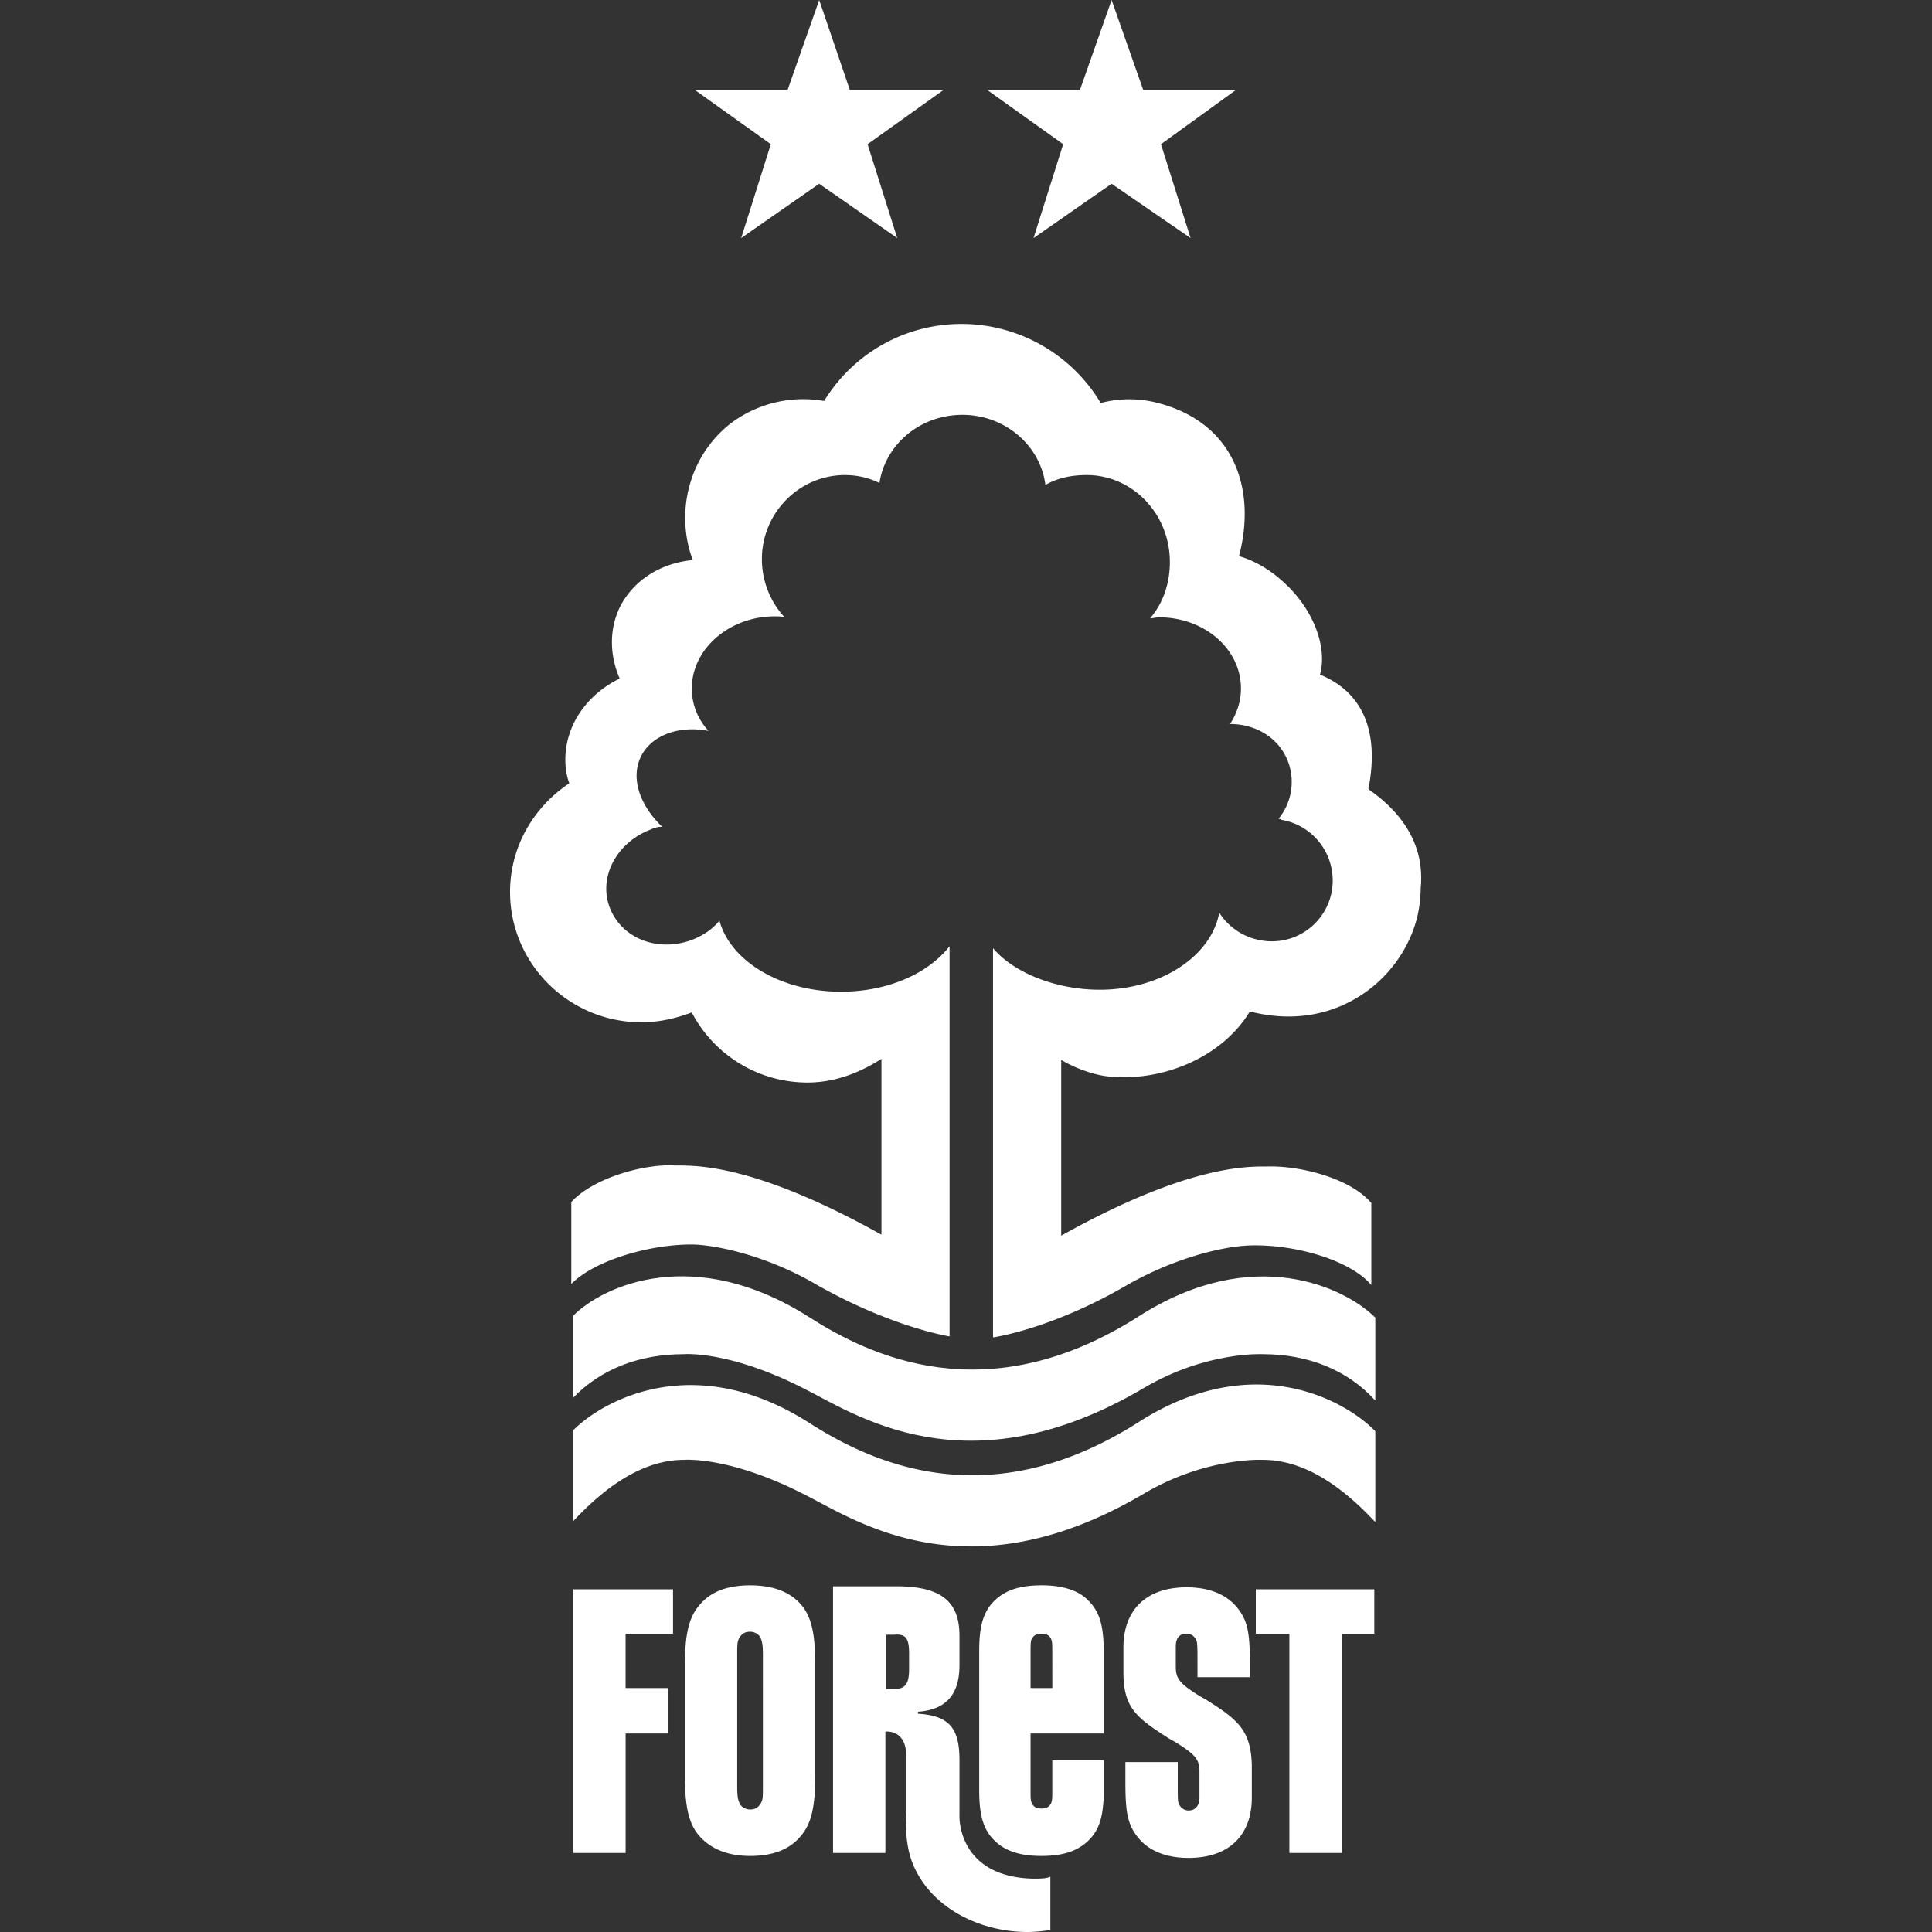
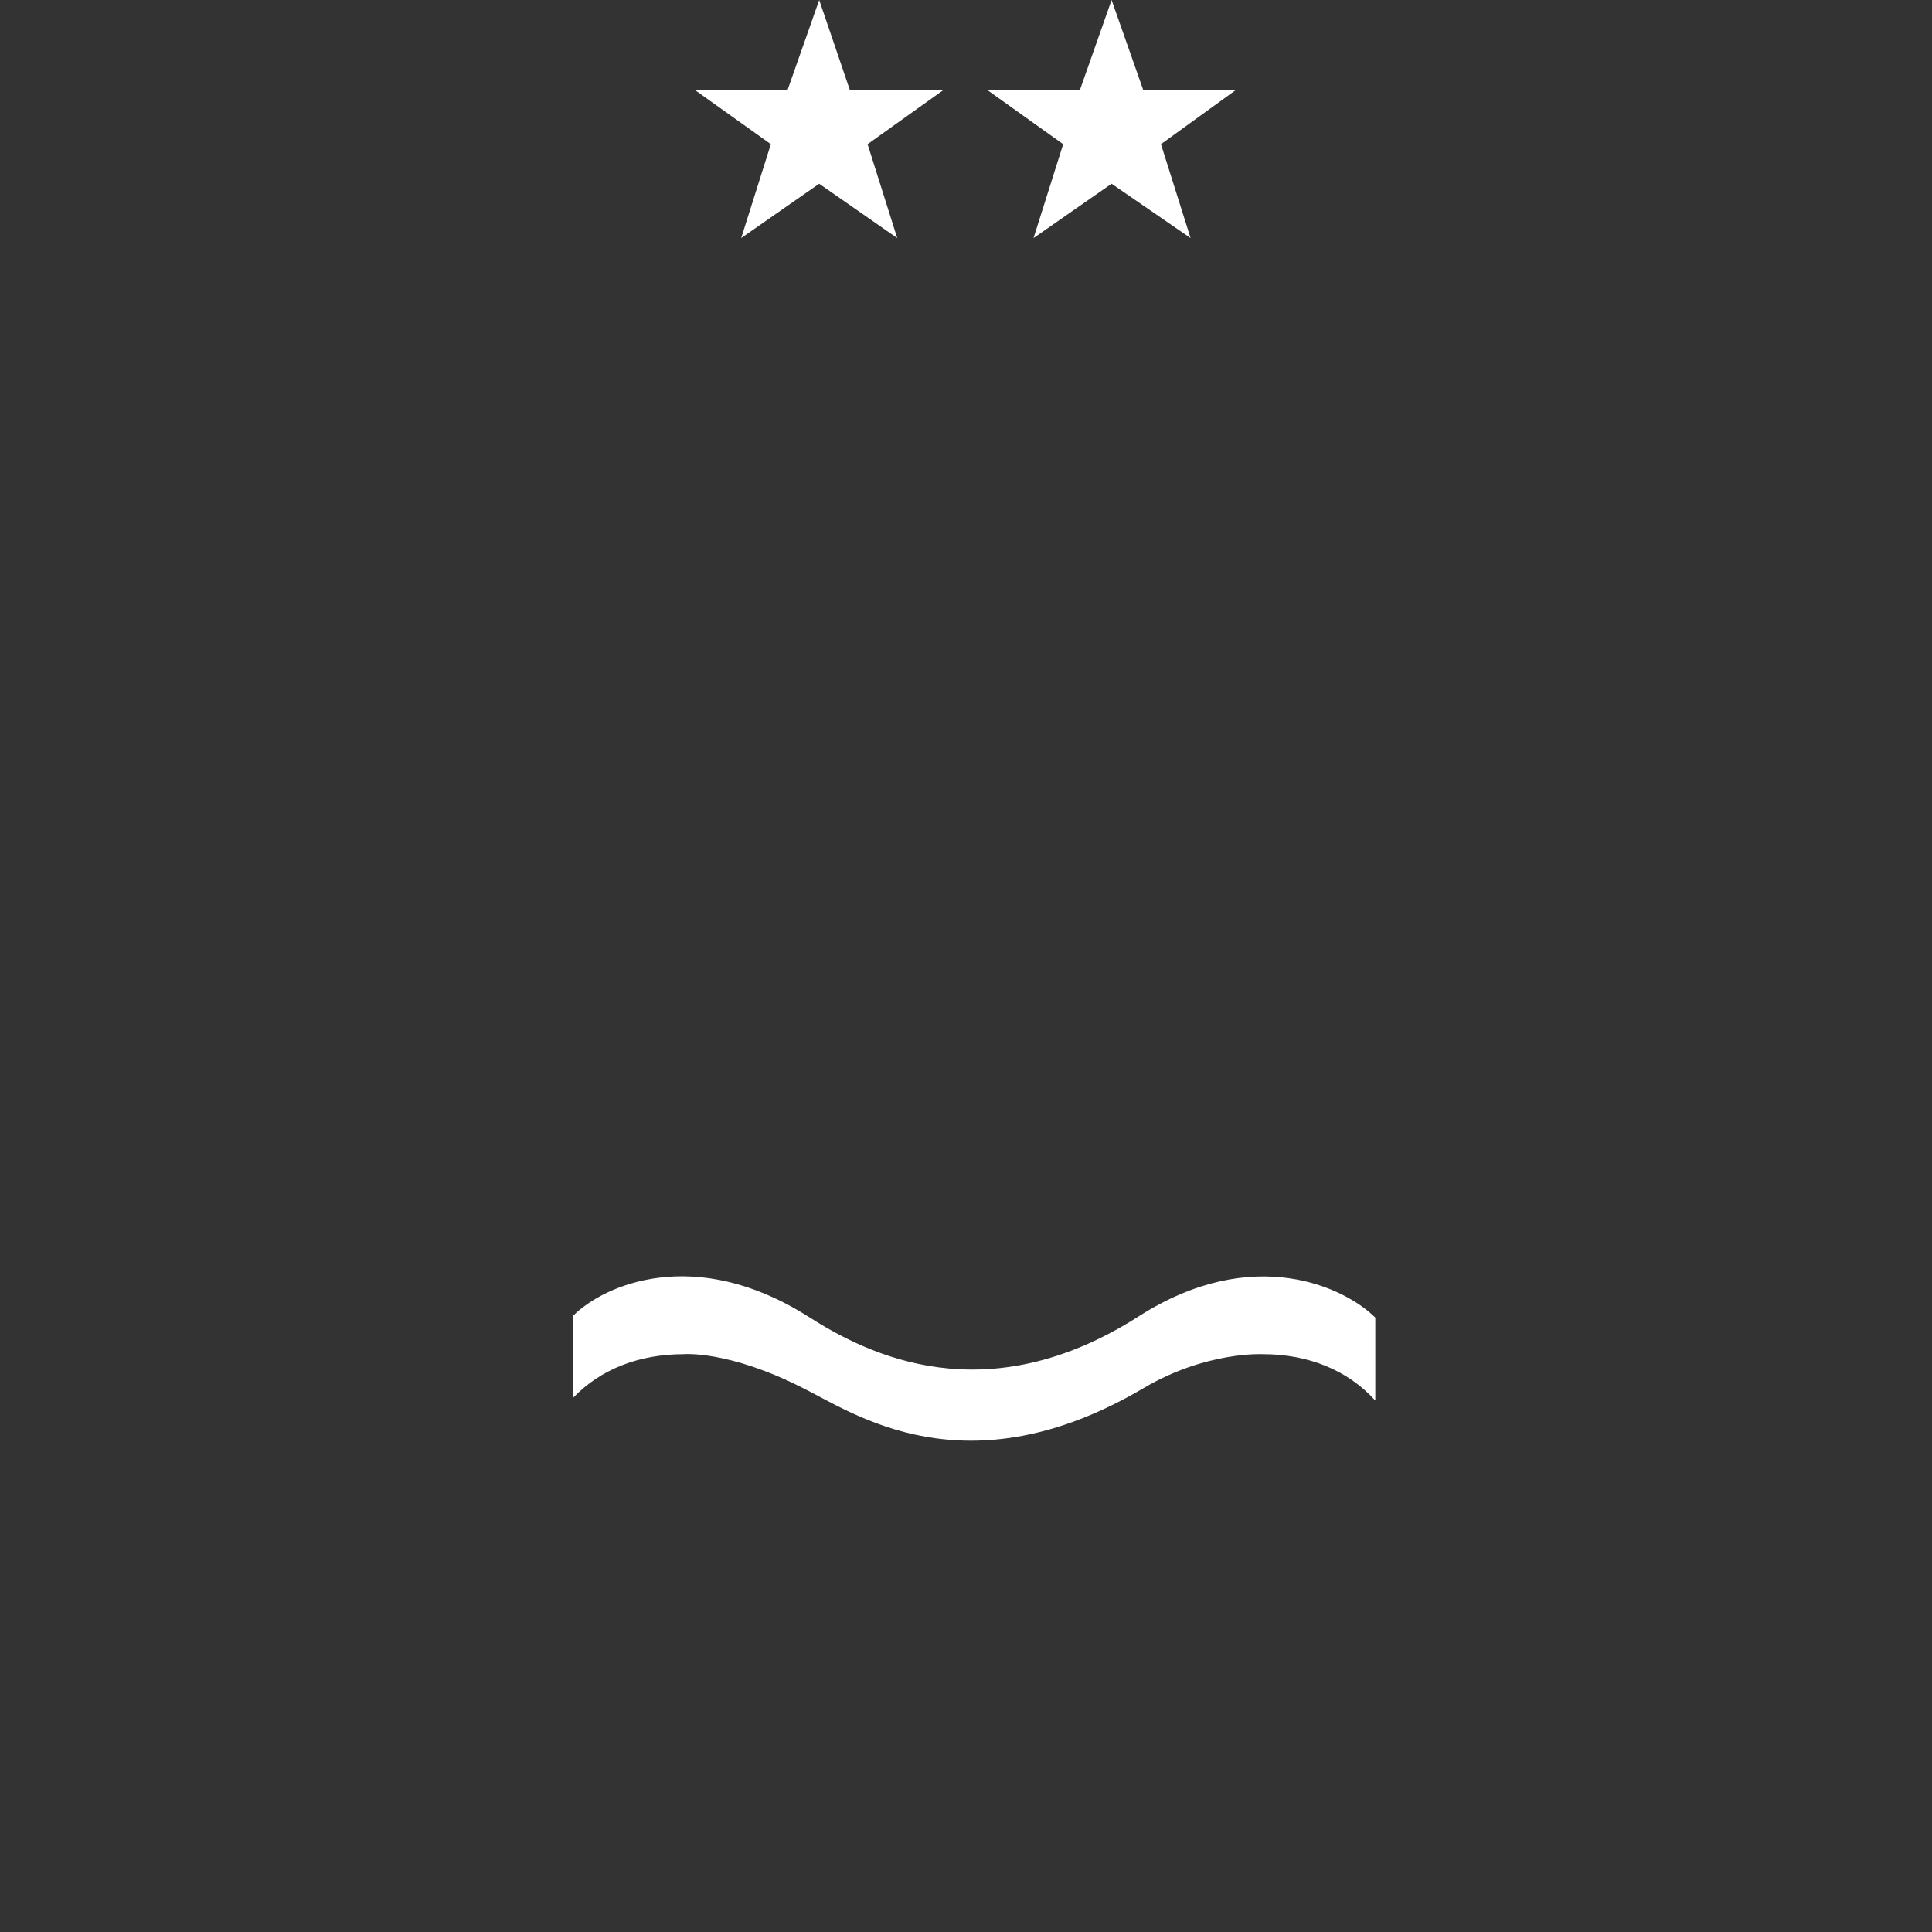
<svg xmlns="http://www.w3.org/2000/svg" fill="none" viewBox="0 0 500 500">
  <rect x="0" y="0" width="500" height="500" fill="#333333" stroke="none" />
  <path fill="#fff" d="m212.01 0-8.18 23.26H179.8l19.69 14.06-7.67 24.29L212 47.55l20.2 14.06-7.67-24.29 19.68-14.06h-24.28zm75.67 0-8.19 23.26h-24.02l19.68 14.06-7.67 24.29 20.2-14.06 20.44 14.06-7.66-24.29 19.42-14.06h-24.02zm6.9 340.75c-39.37 25.05-69.79 9.97-85.38 0-29.4-18.66-52.92-8.18-60.84-.26v21.22c7.16-7.42 17.13-11.25 28.63-11.25 0 0 11.5-1.02 30.67 8.7 13.04 6.38 42.18 27.34 88.45 0 16.1-9.47 30.68-8.7 30.68-8.7 11.75 0 21.98 4.09 29.14 12.01V341c-7.67-7.67-31.44-19.43-61.35-.25" />
-   <path fill="#fff" d="M294.58 368.1c-39.37 25.05-69.79 9.97-85.38 0-29.4-18.66-52.92-5.88-60.84 2.04v23.52c7.16-7.67 17.13-15.85 28.63-15.85 0 0 11.5-1.02 30.67 8.7 13.04 6.38 42.18 27.35 88.45 0 16.1-9.46 30.68-8.7 30.68-8.7 11.75 0 21.72 8.18 29.14 16.1V370.4c-7.67-7.93-31.44-21.47-61.35-2.3m59.56-163.86c3.58-18.4-4.35-26.33-12.53-29.65 1.8-6.39-1.02-15.6-8.18-22.75-4.09-4.09-8.43-6.65-12.78-7.92 4.6-17.39-1.28-34.51-20.96-39.62a29 29 0 0 0-14.83 0 42 42 0 0 0-36.04-20.46 41.6 41.6 0 0 0-35.53 19.94 31.2 31.2 0 0 0-24.29 5.88c-10.73 8.44-14.31 23-9.71 35.28-8.18.77-15.34 5.11-18.92 12.27-2.8 5.88-2.55 12.52 0 18.4-8.43 4.1-14.06 12.02-14.06 20.96 0 2.05.26 4.1 1.03 6.14-9.2 6.13-15.34 16.36-15.34 28.12 0 18.66 15.34 33.74 34 33.74 4.6 0 8.94-1.02 13.03-2.56a33.8 33.8 0 0 0 29.91 18.15c7.16 0 13.55-2.55 19.18-6.13v45.5c-32.98-18.4-48.06-17.9-53.43-17.9-7.67-.5-20.96 3.07-26.84 9.46v21.22c5.88-6.13 20.7-10.48 31.95-10.22 5.88.25 18.66 2.8 31.7 10.48 19.43 10.99 34.25 13.29 34.25 13.29V244.89c-5.62 7.16-16.1 11.76-28.12 11.76-15.59 0-28.63-7.93-31.44-18.4-1.79 2.3-4.6 4.08-7.41 5.1-8.7 3.07-17.9-.5-20.96-8.43s1.79-16.87 10.48-20.2a7 7 0 0 1 3.07-.76c-5.63-5.37-8.18-12.27-5.63-17.9 2.56-5.62 9.72-8.43 17.64-6.9a16 16 0 0 1-4.34-10.99c0-10.22 9.7-18.66 21.47-18.66.76 0 1.79 0 2.55.25a22.2 22.2 0 0 1-5.88-15.08c0-12.01 9.72-21.73 21.48-21.73 3.32 0 6.39.77 8.94 2.05 1.54-9.97 10.48-17.64 21.48-17.64s20.19 7.93 21.47 18.15c3.07-1.79 6.64-2.56 10.73-2.56 11.76 0 21.48 9.97 21.48 22.5 0 5.62-1.8 10.74-5.12 14.57.77 0 1.54-.26 2.3-.26 11.76 0 21.22 8.19 21.22 18.41 0 3.32-1.02 6.39-2.81 9.2 6.65 0 12.78 3.58 15.08 9.97a15 15 0 0 1-2.56 14.57c.26 0 .52 0 .77.26a15.93 15.93 0 0 1 13.04 18.4 15.75 15.75 0 0 1-18.4 12.78 16 16 0 0 1-10.74-7.15c-2.05 11.24-15.08 19.94-30.93 19.94-11.25 0-22.24-4.35-27.61-10.74v100.72s14.83-2.05 34.25-13.3c13.3-7.67 25.82-10.22 31.7-10.48 11.5-.51 26.33 3.58 31.95 10.23v-21.22c-5.62-6.65-18.91-9.71-26.84-9.46-5.1 0-20.45-.51-53.42 17.9v-45.5c3.32 2.04 8.69 4.08 12.78 4.34 14.06 1.28 29.14-5.37 36.04-16.87 22.75 5.88 39.88-8.95 43.46-25.05.5-2.3.76-4.86.76-6.9 1.03-10.74-4.34-19.18-13.54-25.57M235.27 427.91v4.1c0 3.83-1.02 5.1-3.83 5.1h-2.05v-14.05h2.05c3.06-.26 3.83 1.02 3.83 4.85m32.47 58.29c-19.94-.26-19.43-16.1-19.43-16.1v-14.58c0-8.18-2.56-11.5-10.74-12.01V443c7.16-.51 10.74-4.35 10.74-12.02v-7.67c0-8.94-4.86-12.78-16.36-12.78h-16.36v69.02h13.55v-31.44h.25c3.07 0 5.12 2.04 5.12 6.13v15.6s-.52 6.64 1.53 12.01c4.34 11.5 17.13 18.15 29.9 18.15 2.05 0 4.1-.26 5.89-.51v-13.8c-1.03.5-2.82.5-4.1.5m-119.37-6.64h13.55v-30.93h10.99v-11.76h-11V422.8h12.28v-11.5h-25.82zm49.08-17.13c0 2.81 0 3.58-.77 4.6-.5.77-1.27 1.28-2.55 1.28a3.2 3.2 0 0 1-2.56-1.28c-.51-1.02-.77-1.78-.77-4.6v-34.25c0-2.81 0-3.58.77-4.6.51-.77 1.28-1.28 2.56-1.28 1.02 0 2.04.51 2.55 1.28.51 1.02.77 1.79.77 4.6zm-3.32-52.14c-6.14 0-10.48 1.79-13.3 5.36-2.8 3.33-3.57 8.18-3.57 15.6v28.12c0 7.4.76 12.27 3.57 15.59 2.82 3.32 7.16 5.37 13.3 5.37 6.13 0 10.48-1.8 13.29-5.37 2.81-3.32 3.58-8.18 3.58-15.6v-28.37c0-7.41-.77-12.27-3.58-15.6-2.81-3.31-7.16-5.1-13.3-5.1M325 411.3v11.5h8.69v56.75h13.55V422.8h8.43v-11.5z" />
-   <path fill="#fff" d="M272.34 436.86h-5.63v-9.46c0-2.04 0-3.06.52-3.58.5-.76 1.27-1.02 2.3-1.02s1.79.26 2.3 1.02c.5.77.5 1.54.5 3.58zm-2.81-26.58c-5.63 0-9.46 1.27-12.27 4.09-3.07 3.06-3.84 7.15-3.84 13.03v35.79c0 5.88.77 9.97 3.84 13.04 2.8 2.8 6.64 4.09 12.27 4.09s9.45-1.28 12.27-4.1c2.8-2.8 3.57-6.13 3.83-10.99v-9.7h-13.3v7.92c0 2.04 0 2.8-.5 3.57-.51.77-1.28 1.03-2.3 1.03-1.03 0-1.8-.26-2.3-1.03-.52-.76-.52-1.53-.52-3.57v-14.83h18.92V427.4c0-5.88-.77-9.97-3.83-13.03-2.56-2.82-6.9-4.1-12.27-4.1m42.68 29.66-1.78-1.02c-5.37-3.33-6.14-4.6-6.14-7.67v-5.12c0-2.3 1.02-3.32 2.81-3.32 1.02 0 1.8.51 2.3 1.28.51.77.51 1.53.51 7.41v2.56h13.55v-3.32c0-8.44-.5-11.76-4.09-15.6-2.81-2.8-6.9-4.34-12.27-4.34-10.48 0-16.36 5.88-16.36 15.59v6.39c0 9.2 3.33 11.76 11.76 17.13l1.79 1.02c5.37 3.32 6.13 4.6 6.13 7.67v6.65c0 2.3-1.27 3.32-2.8 3.32a2.7 2.7 0 0 1-2.3-1.28c-.52-1.02-.52-.51-.52-6.39v-4.86h-13.55v4.86c0 8.44.51 11.76 4.1 15.6 2.8 2.8 6.9 4.34 12.26 4.34 10.48 0 16.36-5.88 16.36-15.6v-8.43c-.25-8.95-3.58-11.76-11.76-16.87" />
</svg>